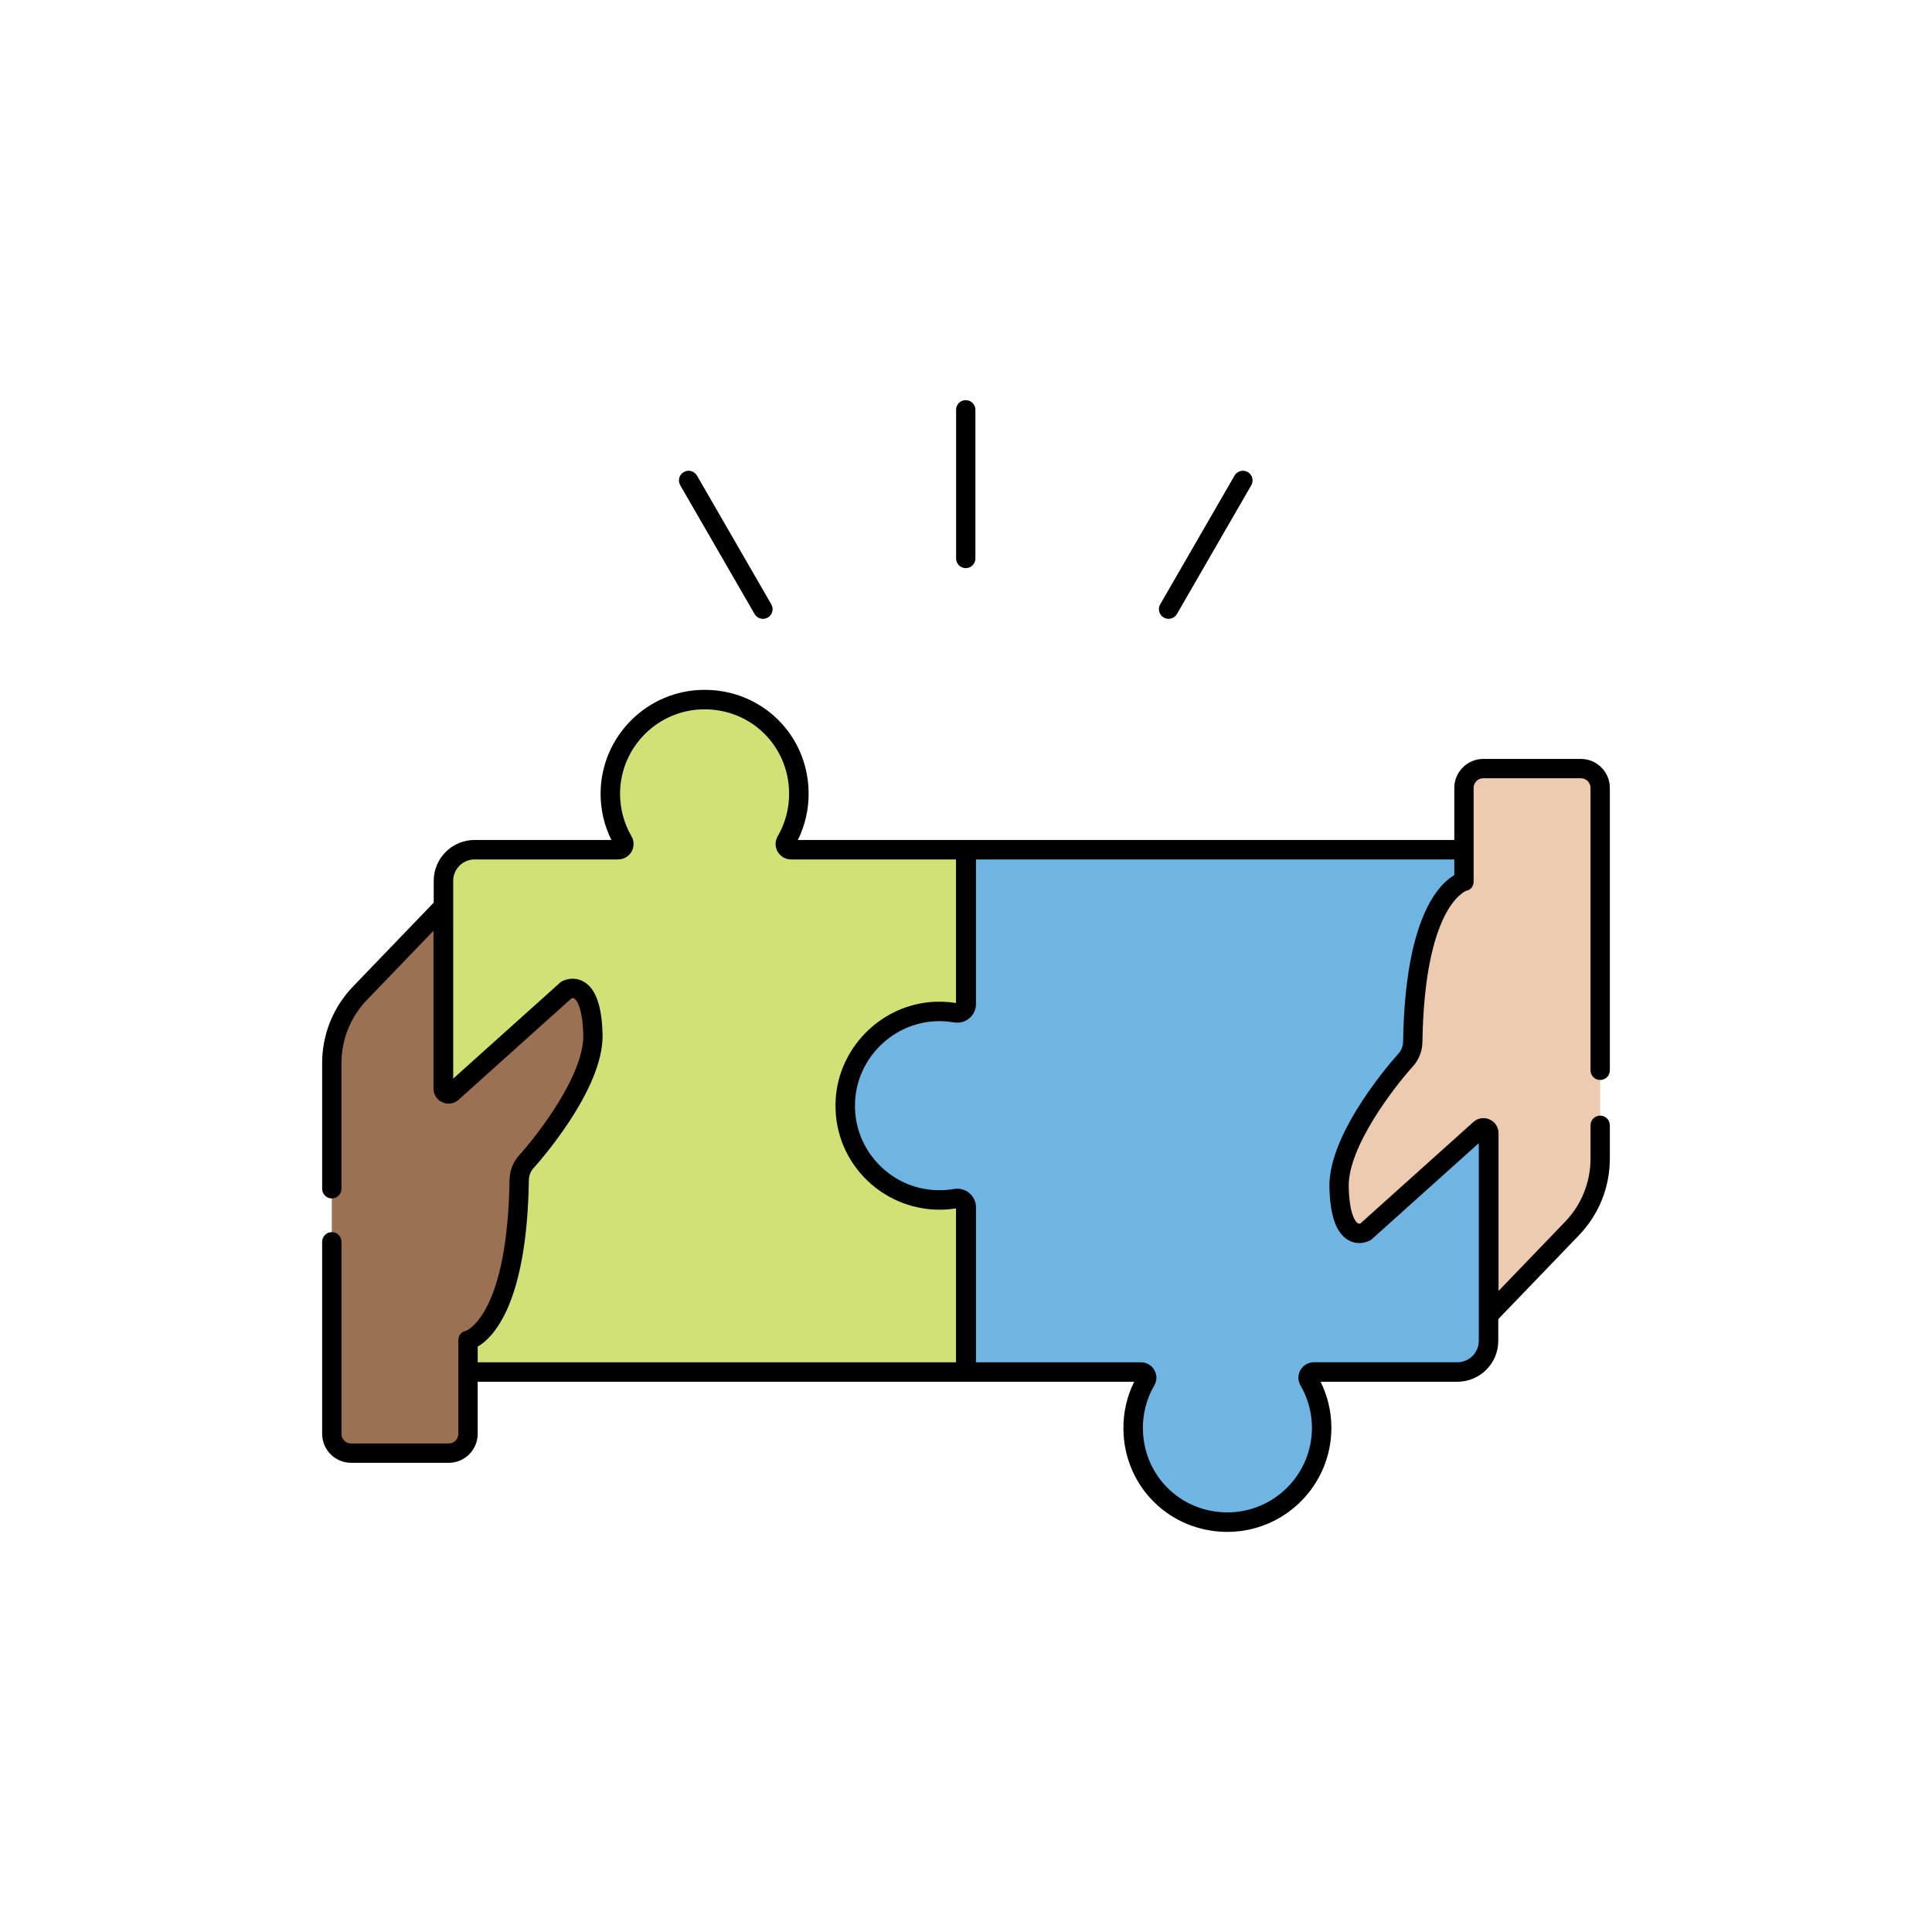
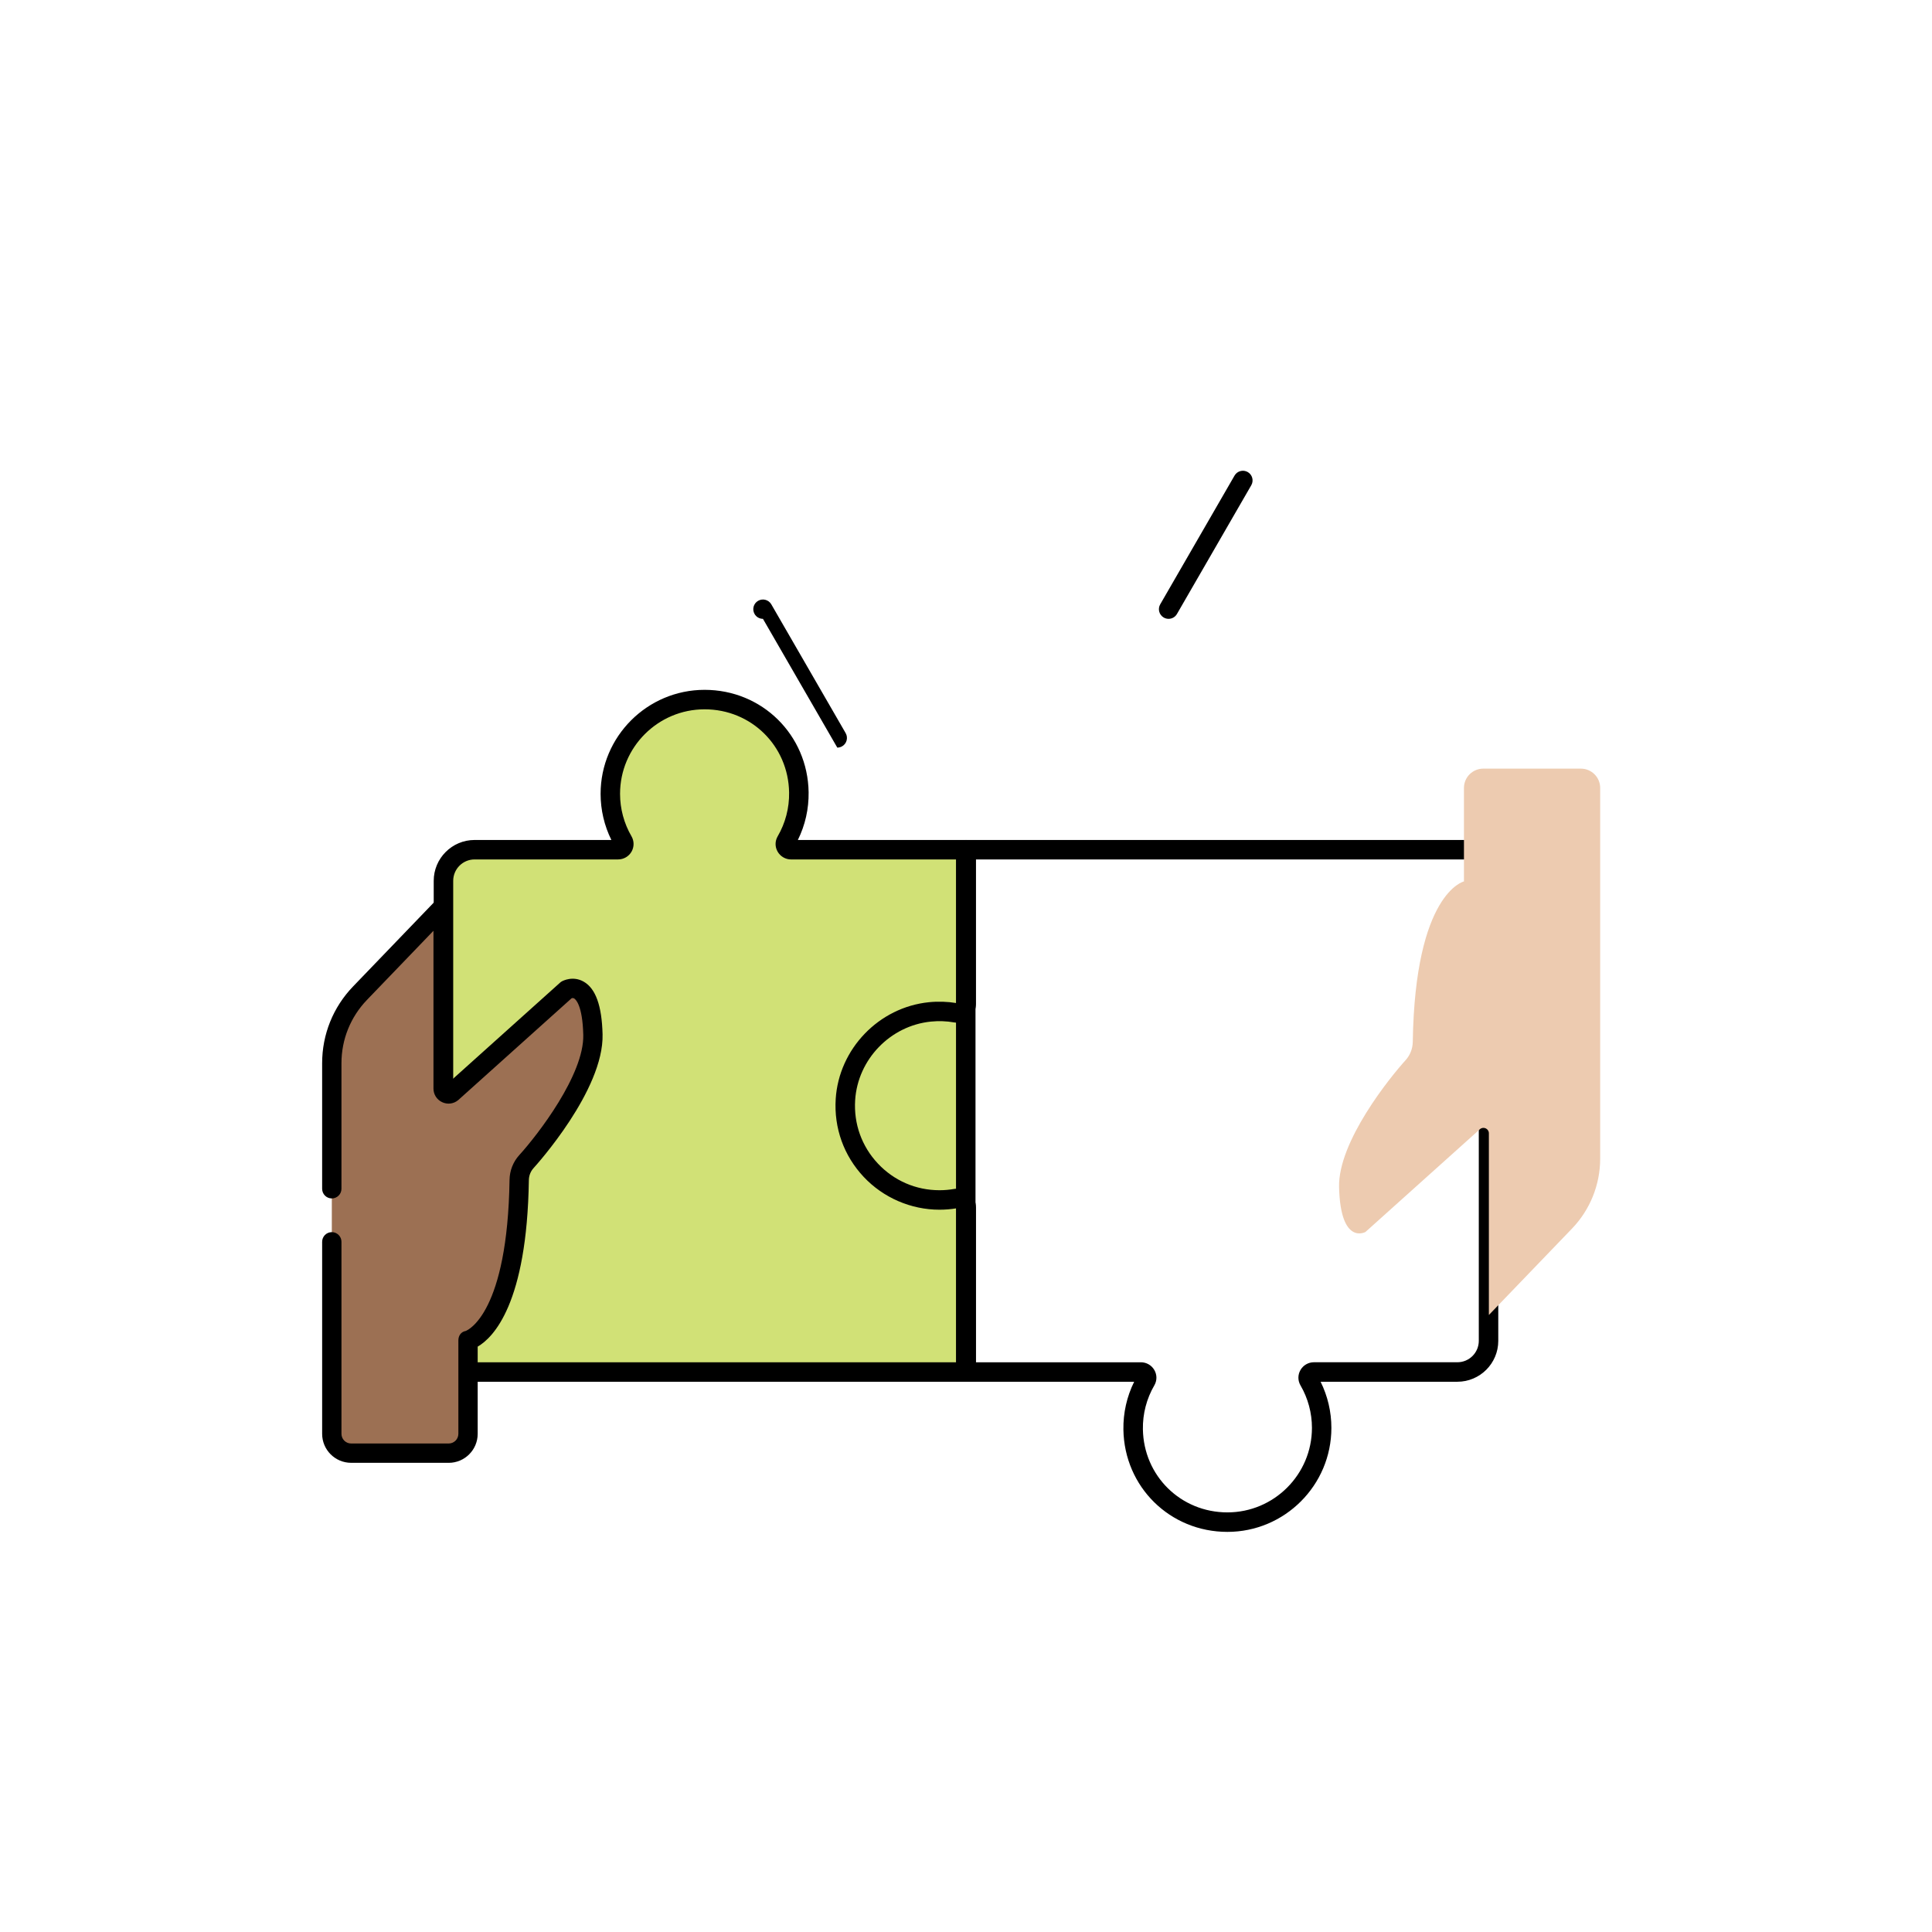
<svg xmlns="http://www.w3.org/2000/svg" id="Icons_-_expanded" viewBox="0 0 1000 1000">
  <defs>
    <style>
      .cls-1 {
        fill: #edcbb0;
      }

      .cls-2 {
        fill: #d1e176;
      }

      .cls-3 {
        fill: #6fb5e4;
      }

      .cls-4 {
        fill: #9c7053;
      }
    </style>
  </defs>
  <g>
    <path class="cls-2" d="M406.89,435.41c4.32-7.41,6.74-16.06,6.6-25.29-.42-26.85-21.94-48.02-48.79-48.02-26.95,0-48.79,21.85-48.79,48.79,0,8.94,2.41,17.31,6.6,24.51,1.14,1.95-.31,4.41-2.57,4.41h-74.29c-8.9,0-16.12,7.22-16.12,16.12v254.22h270.34v-270.34h-90.41c-2.26,0-3.71-2.45-2.57-4.4Z" />
    <path d="M499.87,715.19H229.53c-2.78,0-5.04-2.26-5.04-5.04v-254.22c0-11.67,9.49-21.16,21.16-21.16h70.8c-3.66-7.39-5.58-15.57-5.58-23.87,0-29.68,24.15-53.84,53.84-53.84,29.72,0,53.37,23.27,53.83,52.98.13,8.61-1.78,17.08-5.57,24.73h86.91c2.78,0,5.04,2.26,5.04,5.04v270.34c0,2.78-2.26,5.04-5.04,5.04ZM234.57,705.11h260.26v-260.26h-85.37c-2.86,0-5.52-1.54-6.95-4.02-1.44-2.5-1.43-5.47.02-7.96h0c3.99-6.85,6.04-14.69,5.91-22.68-.38-24.14-19.59-43.06-43.75-43.05-24.13,0-43.75,19.63-43.75,43.75,0,7.73,2.05,15.33,5.92,21.97,1.43,2.45,1.43,5.5.02,7.96-1.42,2.48-4.08,4.02-6.94,4.02h-74.29c-6.11,0-11.07,4.97-11.07,11.07v249.18Z" />
  </g>
  <g>
-     <path class="cls-3" d="M770.47,439.81h-270.34v79.84c0,2.88-2.59,5.09-5.43,4.59-4.28-.75-8.74-.94-13.33-.48-23.59,2.36-42.29,21.74-43.77,45.4-1.78,28.37,20.71,51.94,48.7,51.94,2.87,0,5.69-.25,8.42-.73s5.42,1.72,5.42,4.59v85.19h90.41c2.26,0,3.71,2.45,2.57,4.4-4.32,7.41-6.74,16.06-6.6,25.29.42,26.82,21.96,48.02,48.79,48.02,26.95,0,48.79-21.85,48.79-48.79,0-8.94-2.41-17.31-6.6-24.51-1.14-1.95.31-4.41,2.57-4.41h74.29c8.9,0,16.12-7.22,16.12-16.12v-254.22Z" />
    <path d="M635.3,792.9c-29.72,0-53.37-23.27-53.83-52.98-.13-8.6,1.78-17.08,5.57-24.73h-86.91c-2.78,0-5.04-2.26-5.04-5.04v-84.73c-2.9.48-5.86.72-8.8.72-14.8,0-29.11-6.19-39.25-16.99-10.28-10.95-15.42-25.26-14.48-40.31,1.63-25.98,22.4-47.51,48.3-50.1,4.76-.48,9.55-.32,14.22.45v-79.38c0-2.78,2.26-5.04,5.04-5.04h270.34c2.78,0,5.04,2.26,5.04,5.04v254.22c0,11.67-9.49,21.16-21.16,21.16h-70.8c3.66,7.39,5.58,15.57,5.58,23.87,0,29.69-24.15,53.84-53.84,53.84ZM505.17,705.11h85.37c2.86,0,5.52,1.54,6.95,4.02,1.44,2.5,1.43,5.47-.02,7.95-3.99,6.85-6.04,14.69-5.91,22.68.38,24.14,19.59,43.06,43.75,43.05,24.12,0,43.75-19.63,43.75-43.75,0-7.73-2.05-15.33-5.92-21.97-1.45-2.49-1.45-5.47-.02-7.97,1.42-2.48,4.08-4.02,6.94-4.02h74.29c6.11,0,11.07-4.97,11.07-11.07v-249.18h-260.26v74.8c0,2.88-1.26,5.58-3.46,7.43-2.19,1.84-5.07,2.61-7.88,2.12-3.93-.69-7.95-.83-11.96-.43-21.05,2.1-37.92,19.6-39.24,40.7-.77,12.24,3.41,23.88,11.77,32.78,8.36,8.9,19.69,13.81,31.9,13.81,2.53,0,5.07-.22,7.55-.66,2.81-.49,5.67.28,7.86,2.12,2.2,1.85,3.47,4.56,3.47,7.44v80.15Z" />
  </g>
-   <path d="M499.87,294.07c-2.76,0-5-2.24-5-5v-76.97c0-2.76,2.24-5,5-5s5,2.24,5,5v76.97c0,2.76-2.24,5-5,5Z" />
-   <path d="M394.9,320.31c-1.73,0-3.41-.9-4.33-2.5l-38.48-66.65c-1.38-2.39-.56-5.45,1.83-6.83s5.45-.56,6.83,1.83l38.48,66.65c1.38,2.39.56,5.45-1.83,6.83-.79.46-1.65.67-2.5.67Z" />
+   <path d="M394.9,320.31c-1.73,0-3.41-.9-4.33-2.5c-1.38-2.39-.56-5.45,1.83-6.83s5.45-.56,6.83,1.83l38.48,66.65c1.38,2.39.56,5.45-1.83,6.83-.79.46-1.65.67-2.5.67Z" />
  <path d="M604.85,320.31c-.85,0-1.71-.22-2.5-.67-2.39-1.38-3.21-4.44-1.83-6.83l38.48-66.65c1.38-2.39,4.44-3.21,6.83-1.83,2.39,1.38,3.21,4.44,1.83,6.83l-38.48,66.65c-.93,1.6-2.61,2.5-4.33,2.5Z" />
  <g>
    <path class="cls-4" d="M171.75,642.75v99.4c0,5.52,4.48,10,10,10h50.51c5.52,0,10-4.48,10-10v-48.38s25.31-5.78,26.49-83.03c.05-3.53,1.37-6.92,3.74-9.52,7.91-8.69,35-42.13,34.41-65.74-.76-30.33-13.65-23.16-13.65-23.16l-59.28,53.23c-1.83,1.53-4.61.24-4.61-2.15v-94.05l-43.02,44.72c-9.36,9.73-14.59,22.71-14.59,36.22v65.01" />
    <path d="M232.25,757.15h-50.51c-8.27,0-15-6.73-15-15v-99.4c0-2.76,2.24-5,5-5s5,2.24,5,5v99.4c0,2.76,2.24,5,5,5h50.51c2.76,0,5-2.24,5-5v-48.38c0-2.44,1.41-4.45,3.79-4.86,1.45-.56,21.65-9.71,22.7-78.24.07-4.77,1.87-9.32,5.05-12.81,9.38-10.31,33.63-41.59,33.11-62.25-.38-15.36-3.96-18.34-4.67-18.78-.47-.29-.96-.27-1.3-.19l-58.62,52.64s-.08.07-.12.11c-2.35,1.98-5.54,2.4-8.32,1.1-2.78-1.29-4.51-4.01-4.51-7.08v-81.64l-34.42,35.78c-8.51,8.85-13.2,20.48-13.2,32.75v65.01c0,2.76-2.24,5-5,5s-5-2.24-5-5v-65.01c0-14.87,5.68-28.97,15.99-39.69l43.02-44.72c1.42-1.47,3.58-1.93,5.47-1.17,1.89.76,3.13,2.6,3.13,4.64v89.13l55.55-49.88c.28-.25.58-.47.91-.65.57-.32,5.76-3.02,11.31.15,6.2,3.54,9.4,12.46,9.77,27.25.72,28.86-34.22,67.59-35.71,69.23-1.54,1.69-2.41,3.91-2.44,6.24-.98,63.89-18.34,81.45-26.49,86.18v45.15c0,8.27-6.73,15-15,15ZM241.14,688.9h0Z" />
  </g>
  <g>
    <path class="cls-1" d="M828.25,554.02v-146.18c0-5.52-4.48-10-10-10h-50.51c-5.52,0-10,4.48-10,10v48.38s-25.31,5.78-26.49,83.03c-.05,3.53-1.37,6.92-3.74,9.52-7.91,8.69-35,42.13-34.41,65.74.76,30.33,13.65,23.16,13.65,23.16l59.28-53.23c1.83-1.53,4.61-.24,4.61,2.15v94.05l43.02-44.72c9.36-9.73,14.59-22.71,14.59-36.22v-17.22" />
-     <path d="M770.64,685.62c-.63,0-1.26-.12-1.87-.36-1.89-.76-3.13-2.6-3.13-4.64v-89.13l-55.55,49.88c-.28.25-.58.47-.91.65-.57.32-5.76,3.02-11.31-.15-6.2-3.54-9.4-12.46-9.77-27.25-.72-28.86,34.22-67.59,35.71-69.23,1.54-1.69,2.41-3.91,2.44-6.24.98-63.89,18.34-81.45,26.49-86.18v-45.15c0-8.27,6.73-15,15-15h50.51c8.27,0,15,6.73,15,15v146.18c0,2.76-2.24,5-5,5s-5-2.24-5-5v-146.18c0-2.76-2.24-5-5-5h-50.51c-2.76,0-5,2.24-5,5v48.38c0,2.44-1.41,4.45-3.79,4.86-1.45.56-21.65,9.71-22.7,78.24-.07,4.77-1.87,9.32-5.05,12.81-9.38,10.31-33.63,41.59-33.11,62.25.38,15.36,3.96,18.34,4.67,18.78.47.29.96.27,1.3.19l58.62-52.64s.08-.07.12-.11c2.35-1.98,5.54-2.4,8.32-1.1,2.78,1.29,4.51,4.01,4.51,7.08v81.64l34.42-35.78c8.51-8.85,13.2-20.48,13.2-32.75v-17.22c0-2.76,2.24-5,5-5s5,2.24,5,5v17.22c0,14.87-5.68,28.97-15.99,39.69l-43.02,44.72c-.96,1-2.27,1.53-3.6,1.53ZM758.86,461.09h0Z" />
  </g>
</svg>